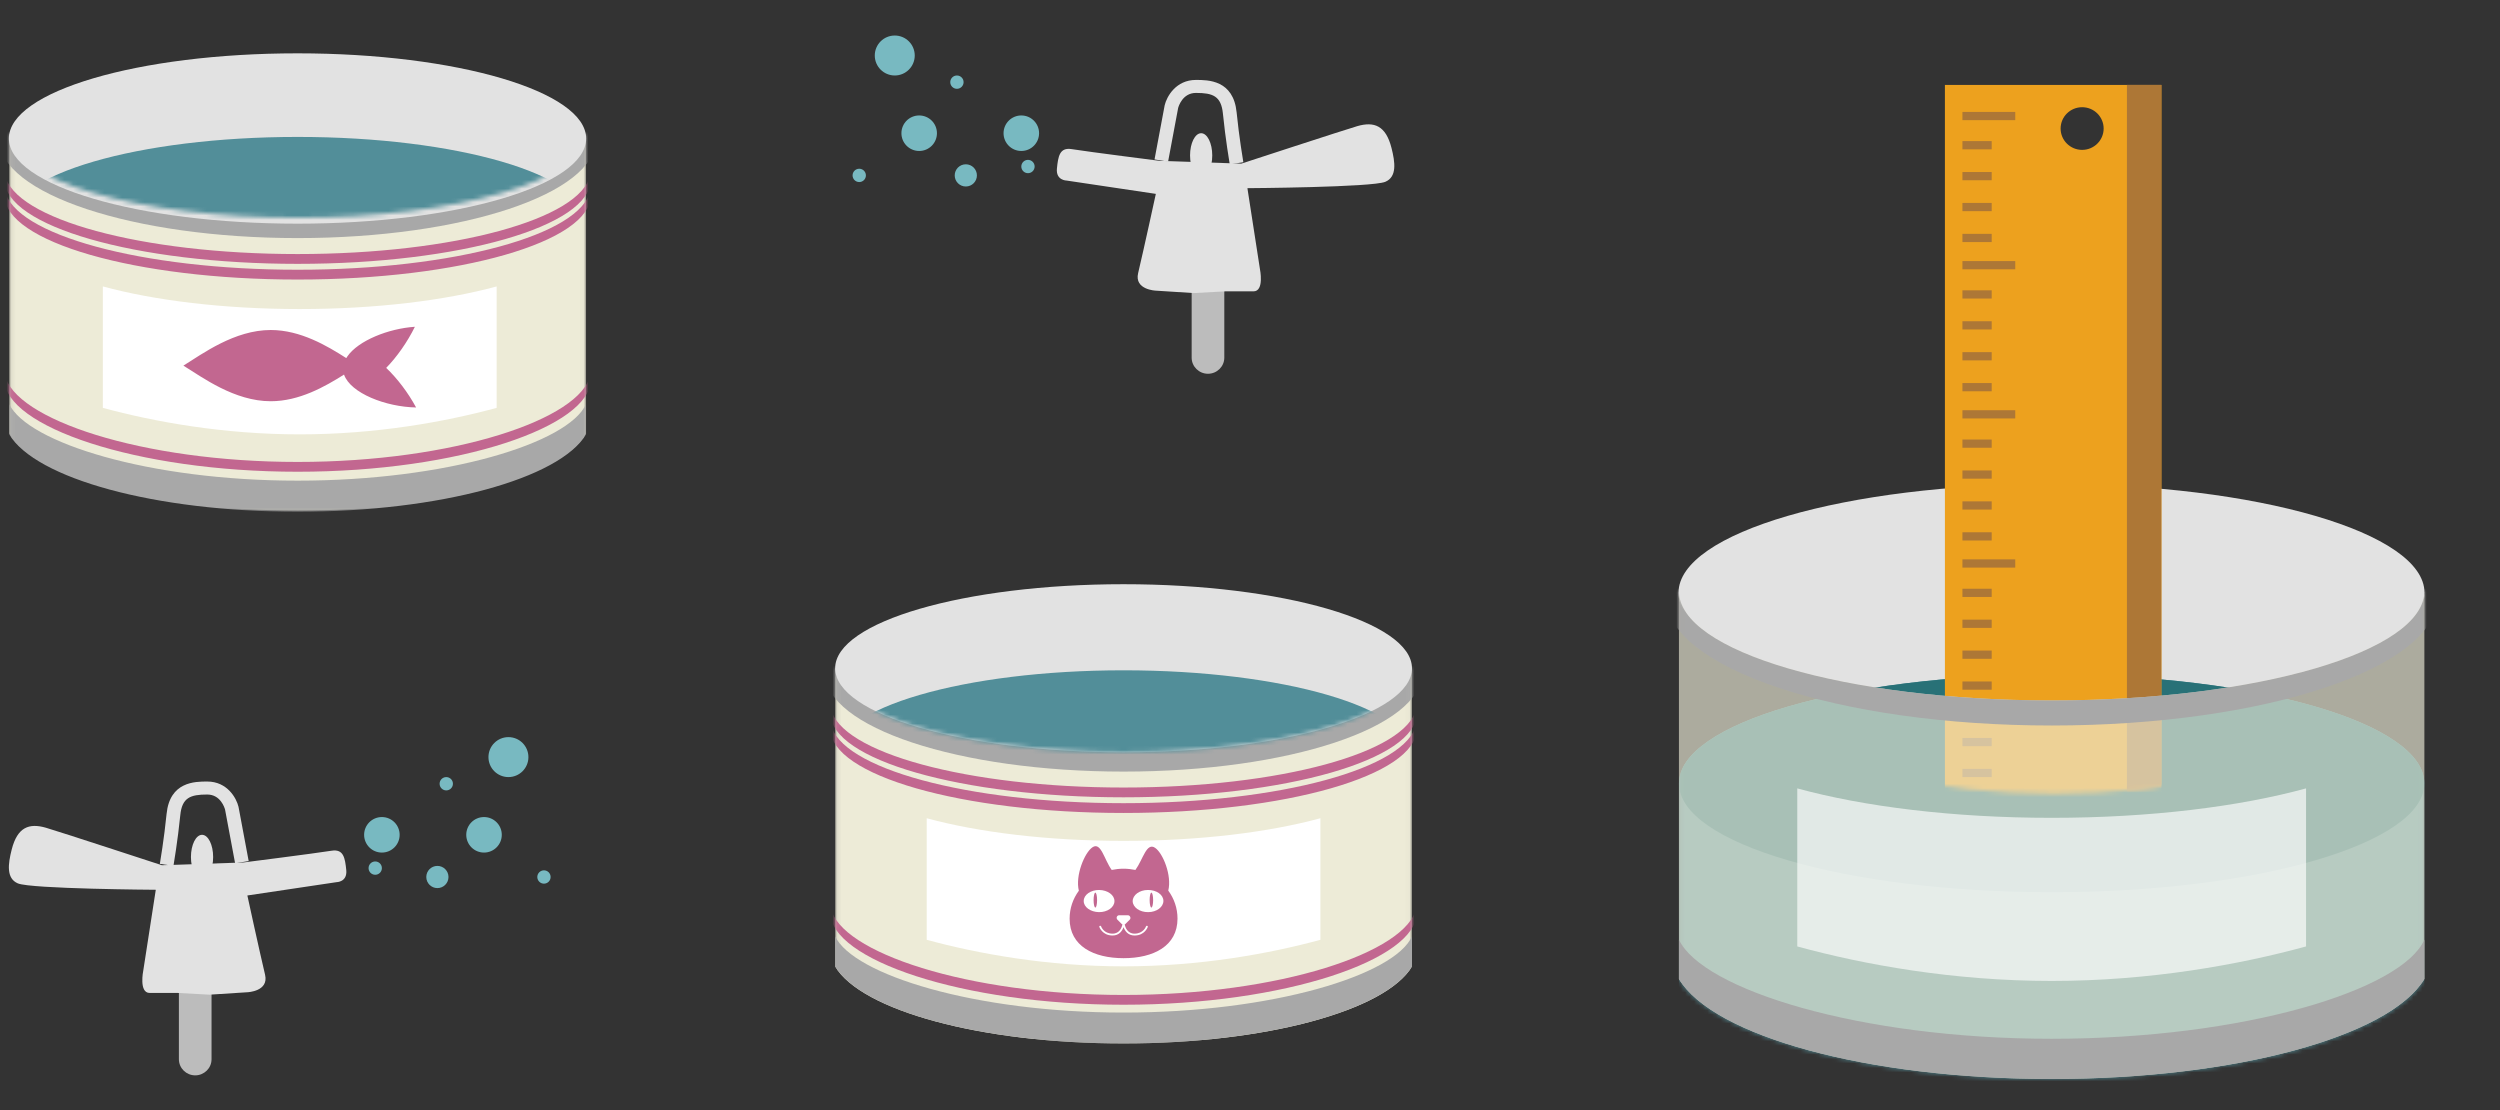
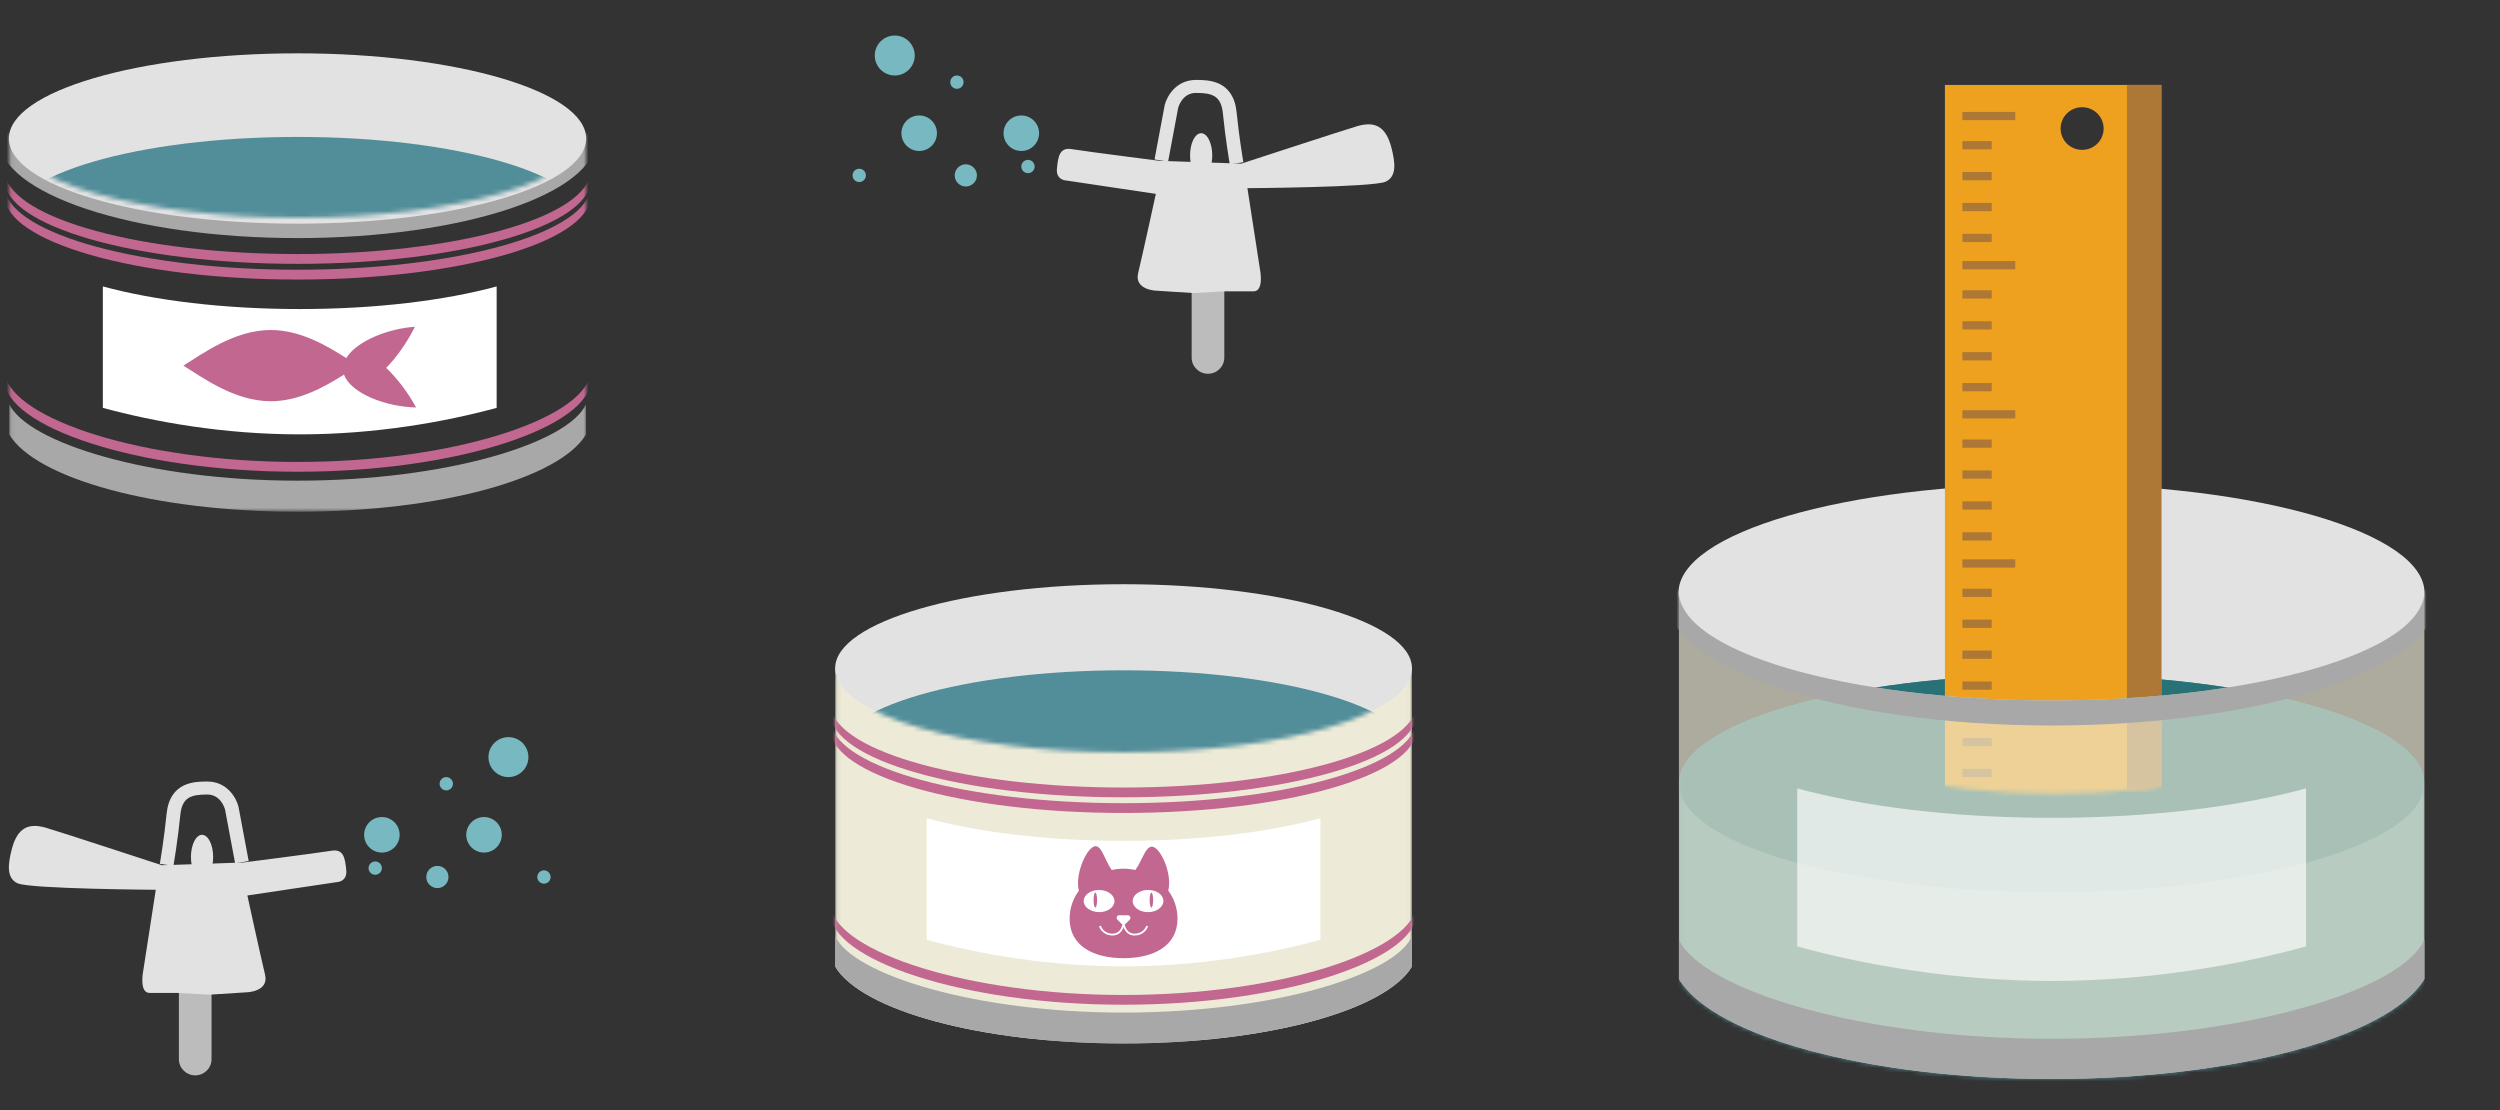
<svg xmlns="http://www.w3.org/2000/svg" xmlns:xlink="http://www.w3.org/1999/xlink" width="563px" height="250px" viewBox="0 0 563 250">
  <rect x="0" y="0" width="563" height="250" fill="#333333" stroke="none" />
  <title>can-test</title>
  <desc>Created with Sketch.</desc>
  <defs>
-     <polygon id="path-1" points="0.076 0.111 129.977 0.111 129.977 84.8 0.076 84.8" />
    <polygon id="path-3" points="0.076 0.118 129.977 0.118 129.977 24.367 0.076 24.367" />
    <path d="M0.076,0.111 L0.076,59.143 L0.076,67.442 C6.026,77.335 32.841,84.8 65.026,84.8 C97.211,84.8 124.026,77.335 129.977,67.442 L129.977,59.143 L129.977,0.111" id="path-5" />
    <path d="M0.076,0.111 L0.076,59.143 L0.076,67.442 C6.026,77.335 32.841,84.8 65.026,84.8 C97.211,84.8 124.026,77.335 129.977,67.442 L129.977,59.143 L129.977,0.111" id="path-7" />
    <path d="M0.076,0.111 L0.076,59.143 L0.076,67.442 C6.026,77.335 32.841,84.8 65.026,84.8 C97.211,84.8 124.026,77.335 129.977,67.442 L129.977,59.143 L129.977,0.111" id="path-9" />
    <path d="M0.076,0.111 L0.076,59.143 L0.076,67.442 C6.026,77.335 32.841,84.8 65.026,84.8 C97.211,84.8 124.026,77.335 129.977,67.442 L129.977,59.143 L129.977,0.111" id="path-11" />
    <path d="M0.076,19.071 C0.076,29.531 29.155,38.01 65.026,38.01 C100.898,38.01 129.977,29.531 129.977,19.071 C129.977,8.611 100.898,0.131 65.026,0.131 C29.155,0.131 0.076,8.611 0.076,19.071" id="path-13" />
    <polygon id="path-15" points="0.076 0.11 129.977 0.11 129.977 84.61 0.076 84.61" />
-     <path d="M0.076,0.11 L0.076,59.01 L0.076,67.291 C6.026,77.161 32.841,84.61 65.026,84.61 C97.211,84.61 124.026,77.161 129.977,67.291 L129.977,59.01 L129.977,0.11" id="path-17" />
    <path d="M0.076,0.11 L0.076,59.01 L0.076,67.291 C6.026,77.161 32.841,84.61 65.026,84.61 C97.211,84.61 124.026,77.161 129.977,67.291 L129.977,59.01 L129.977,0.11" id="path-19" />
    <path d="M0.076,0.11 L0.076,59.01 L0.076,67.291 C6.026,77.161 32.841,84.61 65.026,84.61 C97.211,84.61 124.026,77.161 129.977,67.291 L129.977,59.01 L129.977,0.11" id="path-21" />
    <path d="M0.076,0.11 L0.076,59.01 L0.076,67.291 C6.026,77.161 32.841,84.61 65.026,84.61 C97.211,84.61 124.026,77.161 129.977,67.291 L129.977,59.01 L129.977,0.11" id="path-23" />
    <path d="M0.076,19.059 C0.076,29.514 29.155,37.988 65.026,37.988 C100.898,37.988 129.977,29.514 129.977,19.059 C129.977,8.606 100.898,0.131 65.026,0.131 C29.155,0.131 0.076,8.606 0.076,19.059" id="path-25" />
    <path d="M0.098,24.645 L0.098,24.646 L0.098,100.859 L0.098,111.573 C7.787,124.345 42.441,133.983 84.034,133.983 C125.627,133.983 160.28,124.345 167.97,111.573 L167.97,100.859 L167.97,24.645 C167.97,11.118 130.391,0.153 84.034,0.153 C37.677,0.153 0.098,11.118 0.098,24.645" id="path-27" />
    <path d="M0.098,24.645 L0.098,24.646 L0.098,100.859 L0.098,111.573 C7.787,124.345 42.441,133.983 84.034,133.983 C125.627,133.983 160.28,124.345 167.97,111.573 L167.97,100.859 L167.97,24.645 C167.97,11.118 130.391,0.153 84.034,0.153 C37.677,0.153 0.098,11.118 0.098,24.645" id="path-29" />
    <path d="M16.791,0.037 L16.791,195.762 C6.831,198.069 0.565,201.411 0.565,205.131 C0.565,212.093 22.504,217.737 49.565,217.737 C76.627,217.737 98.565,212.093 98.565,205.131 C98.565,201.731 93.322,198.647 84.813,196.379 L84.813,0.037 L16.791,0.037 Z" id="path-31" />
    <path d="M16.791,0.037 L16.791,195.762 C6.831,198.069 0.565,201.411 0.565,205.131 C0.565,212.093 22.504,217.737 49.565,217.737 C76.627,217.737 98.565,212.093 98.565,205.131 C98.565,201.731 93.322,198.647 84.813,196.379 L84.813,0.037 L16.791,0.037 Z" id="path-33" />
    <path d="M0.097,76.702 L0.097,0.127 L167.97,0.127 L167.97,76.702 L167.97,87.466 C160.28,100.299 125.627,109.983 84.034,109.983 C42.441,109.983 7.787,100.299 0.097,87.466" id="path-35" />
  </defs>
  <g id="can-test" stroke="none" stroke-width="1" fill="none" fill-rule="evenodd">
    <g id="sprinkler-2" transform="translate(63, 204.5) scale(-1, 1) translate(-63, -204.5) translate(2, 166)">
      <path d="M80.036,76.172 C78.015,76.172 76.361,74.543 76.361,72.552 L76.361,56.989 C76.361,54.998 78.015,53.369 80.036,53.369 C82.058,53.369 83.713,54.998 83.713,56.989 L83.713,72.552 C83.713,74.543 82.058,76.172 80.036,76.172" id="Fill-3" fill="#BCBCBC" />
      <path d="M87.542,28.85 C87.542,28.85 111.046,21.159 113.664,20.405 C117.458,19.312 120.078,20.266 121.364,25.309 C122.197,28.576 122.617,31.807 119.989,32.936 C117.06,34.196 88.917,34.377 88.917,34.377 L91.738,52.596 C91.738,52.596 92.767,57.612 90.292,57.612 L83.936,57.612 L76.819,58 L68.294,57.455 C68.294,57.455 63.408,57.284 64.307,53.505 C65.586,48.133 68.294,35.661 68.294,35.661 L48.221,32.664 C48.221,32.664 45.747,32.664 46.021,29.94 C46.296,27.216 46.62,25.154 49.321,25.581 C53.394,26.225 69.205,28.23 69.205,28.23" id="Fill-1" fill="#E2E2E2" />
      <path d="M84.938,29 C84.928,28.942 83.942,23.108 83.401,17.59 C83.012,13.623 81.131,12.926 77.324,12.926 C74.313,12.926 73.411,15.968 73.317,16.316 L71.053,28.41 L68,27.901 L70.286,15.698 C70.754,13.727 72.826,10 77.324,10 C80.065,10 85.77,10 86.489,17.32 C87.021,22.743 87.991,28.48 88,28.537 L84.938,29 Z" id="Fill-6" fill="#E2E2E2" />
      <path d="M81,27 C81,24.238 79.881,22 78.5,22 C77.119,22 76,24.238 76,27 C76,29.761 77.119,32 78.5,32 C79.881,32 81,29.761 81,27" id="Fill-8" fill="#E2E2E2" />
      <path d="M42,22 C42,19.791 40.209,18 38,18 C35.791,18 34,19.791 34,22 C34,24.209 35.791,26 38,26 C40.209,26 42,24.209 42,22" id="Fill-10" fill="#78B9C1" />
      <path d="M19,22 C19,19.791 17.209,18 15,18 C12.791,18 11,19.791 11,22 C11,24.209 12.791,26 15,26 C17.209,26 19,24.209 19,22" id="Fill-12" fill="#78B9C1" />
      <path d="M28,31.5 C28,30.119 26.881,29 25.5,29 C24.119,29 23,30.119 23,31.5 C23,32.881 24.119,34 25.5,34 C26.881,34 28,32.881 28,31.5" id="Fill-14" fill="#78B9C1" />
      <path d="M25,10.5 C25,9.672 24.328,9 23.5,9 C22.672,9 22,9.672 22,10.5 C22,11.328 22.672,12 23.5,12 C24.328,12 25,11.328 25,10.5" id="Fill-16" fill="#78B9C1" />
      <path d="M41,29.5 C41,28.672 40.329,28 39.5,28 C38.671,28 38,28.672 38,29.5 C38,30.328 38.671,31 39.5,31 C40.329,31 41,30.328 41,29.5" id="Fill-18" fill="#78B9C1" />
      <path d="M3,31.5 C3,30.672 2.328,30 1.5,30 C0.672,30 0,30.672 0,31.5 C0,32.328 0.672,33 1.5,33 C2.328,33 3,32.328 3,31.5" id="Fill-20" fill="#78B9C1" />
      <path d="M14,4.5 C14,2.015 11.985,0 9.5,0 C7.015,0 5,2.015 5,4.5 C5,6.985 7.015,9 9.5,9 C11.985,9 14,6.985 14,4.5" id="Fill-22" fill="#78B9C1" />
    </g>
    <g id="sprinkler-1" transform="translate(192, 8)">
      <path d="M80.036,76.172 C78.015,76.172 76.361,74.543 76.361,72.552 L76.361,56.989 C76.361,54.998 78.015,53.369 80.036,53.369 C82.058,53.369 83.713,54.998 83.713,56.989 L83.713,72.552 C83.713,74.543 82.058,76.172 80.036,76.172" id="Fill-3" fill="#BCBCBC" />
      <path d="M87.542,28.85 C87.542,28.85 111.046,21.159 113.664,20.405 C117.458,19.312 120.078,20.266 121.364,25.309 C122.197,28.576 122.617,31.807 119.989,32.936 C117.06,34.196 88.917,34.377 88.917,34.377 L91.738,52.596 C91.738,52.596 92.767,57.612 90.292,57.612 L83.936,57.612 L76.819,58 L68.294,57.455 C68.294,57.455 63.408,57.284 64.307,53.505 C65.586,48.133 68.294,35.661 68.294,35.661 L48.221,32.664 C48.221,32.664 45.747,32.664 46.021,29.94 C46.296,27.216 46.62,25.154 49.321,25.581 C53.394,26.225 69.205,28.23 69.205,28.23" id="Fill-1" fill="#E2E2E2" />
      <path d="M84.938,29 C84.928,28.942 83.942,23.108 83.401,17.59 C83.012,13.623 81.131,12.926 77.324,12.926 C74.313,12.926 73.411,15.968 73.317,16.316 L71.053,28.41 L68,27.901 L70.286,15.698 C70.754,13.727 72.826,10 77.324,10 C80.065,10 85.77,10 86.489,17.32 C87.021,22.743 87.991,28.48 88,28.537 L84.938,29 Z" id="Fill-6" fill="#E2E2E2" />
      <path d="M81,27 C81,24.238 79.881,22 78.5,22 C77.119,22 76,24.238 76,27 C76,29.761 77.119,32 78.5,32 C79.881,32 81,29.761 81,27" id="Fill-8" fill="#E2E2E2" />
      <path d="M42,22 C42,19.791 40.209,18 38,18 C35.791,18 34,19.791 34,22 C34,24.209 35.791,26 38,26 C40.209,26 42,24.209 42,22" id="Fill-10" fill="#78B9C1" />
      <path d="M19,22 C19,19.791 17.209,18 15,18 C12.791,18 11,19.791 11,22 C11,24.209 12.791,26 15,26 C17.209,26 19,24.209 19,22" id="Fill-12" fill="#78B9C1" />
      <path d="M28,31.5 C28,30.119 26.881,29 25.5,29 C24.119,29 23,30.119 23,31.5 C23,32.881 24.119,34 25.5,34 C26.881,34 28,32.881 28,31.5" id="Fill-14" fill="#78B9C1" />
      <path d="M25,10.5 C25,9.672 24.328,9 23.5,9 C22.672,9 22,9.672 22,10.5 C22,11.328 22.672,12 23.5,12 C24.328,12 25,11.328 25,10.5" id="Fill-16" fill="#78B9C1" />
      <path d="M41,29.5 C41,28.672 40.329,28 39.5,28 C38.671,28 38,28.672 38,29.5 C38,30.328 38.671,31 39.5,31 C40.329,31 41,30.328 41,29.5" id="Fill-18" fill="#78B9C1" />
      <path d="M3,31.5 C3,30.672 2.328,30 1.5,30 C0.672,30 0,30.672 0,31.5 C0,32.328 0.672,33 1.5,33 C2.328,33 3,32.328 3,31.5" id="Fill-20" fill="#78B9C1" />
      <path d="M14,4.5 C14,2.015 11.985,0 9.5,0 C7.015,0 5,2.015 5,4.5 C5,6.985 7.015,9 9.5,9 C11.985,9 14,6.985 14,4.5" id="Fill-22" fill="#78B9C1" />
    </g>
    <g id="can-1" transform="translate(2, 11)">
      <g id="Group-3" transform="translate(0, 19.181)">
        <mask id="mask-2" fill="white">
          <use xlink:href="#path-1" />
        </mask>
        <g id="Clip-2" />
        <path d="M0.076,59.143 L0.076,67.442 C6.026,77.334 32.841,84.8 65.026,84.8 C97.211,84.8 124.026,77.334 129.977,67.442 L129.977,59.143 L129.977,0.111 L0.076,0.111" id="Fill-1" fill="#EDEBD7" mask="url(#mask-2)" />
      </g>
      <g id="Group-9" transform="translate(0, 19.181)">
-         <path d="M4.181,0.111 L0.076,0.111 L0.076,2.155 C1.324,1.387 2.698,0.708 4.181,0.111" id="Fill-4" fill="#828282" />
        <g id="Group-8" transform="translate(0, 60.696)">
          <mask id="mask-4" fill="white">
            <use xlink:href="#path-3" />
          </mask>
          <g id="Clip-7" />
          <path d="M65.026,17.368 C31.493,17.368 4.181,8.778 0.076,0.119 L0.076,6.955 C6.026,16.878 32.841,24.367 65.026,24.367 C97.211,24.367 124.026,16.878 129.977,6.955 L129.977,0.118 C126.073,8.889 98.559,17.368 65.026,17.368" id="Fill-6" fill="#A8A8A8" mask="url(#mask-4)" />
        </g>
      </g>
      <g id="Group-12" transform="translate(0, 19.181)">
        <mask id="mask-6" fill="white">
          <use xlink:href="#path-5" />
        </mask>
        <g id="Clip-11" />
        <path d="M132.263,1.104 C132.263,-11.229 102.16,-21.228 65.026,-21.228 C27.892,-21.228 -2.211,-11.229 -2.211,1.104 C-2.211,13.438 27.892,23.436 65.026,23.436 C102.16,23.436 132.263,13.438 132.263,1.104" id="Fill-10" fill="#A8A8A8" mask="url(#mask-6)" />
      </g>
      <g id="Group-22" transform="translate(0, 19.181)">
        <g id="Group-15">
          <mask id="mask-8" fill="white">
            <use xlink:href="#path-7" />
          </mask>
          <g id="Clip-14" />
          <path d="M65.026,30.565 C29.854,30.565 1.109,22.661 -0.881,12.698 C-0.954,13.064 -0.995,13.432 -0.995,13.802 C-0.995,24.279 28.564,32.773 65.026,32.773 C101.489,32.773 131.047,24.279 131.047,13.802 C131.047,13.432 131.006,13.064 130.933,12.698 C128.943,22.661 100.199,30.565 65.026,30.565" id="Fill-13" fill="#C26790" mask="url(#mask-8)" />
        </g>
        <g id="Group-18">
          <mask id="mask-10" fill="white">
            <use xlink:href="#path-9" />
          </mask>
          <g id="Clip-17" />
          <path d="M65.026,73.848 C29.854,73.848 1.109,64.178 -0.881,54.215 C-0.954,54.58 -0.995,54.948 -0.995,55.319 C-0.995,65.796 28.564,76.056 65.026,76.056 C101.489,76.056 131.047,65.796 131.047,55.319 C131.047,54.948 131.006,54.58 130.933,54.215 C128.943,64.178 100.199,73.848 65.026,73.848" id="Fill-16" fill="#C26790" mask="url(#mask-10)" />
        </g>
        <g id="Group-21">
          <mask id="mask-12" fill="white">
            <use xlink:href="#path-11" />
          </mask>
          <g id="Clip-20" />
          <path d="M65.026,27.031 C29.854,27.031 1.109,19.128 -0.881,9.165 C-0.954,9.53 -0.995,9.898 -0.995,10.269 C-0.995,20.746 28.564,29.24 65.026,29.24 C101.489,29.24 131.047,20.746 131.047,10.269 C131.047,9.898 131.006,9.53 130.933,9.165 C128.943,19.128 100.199,27.031 65.026,27.031" id="Fill-19" fill="#C26790" mask="url(#mask-12)" />
        </g>
      </g>
      <path d="M130,20.19 C130,9.597 100.899,1.01 65,1.01 C29.101,1.01 0,9.597 0,20.19 C0,30.784 29.101,39.371 65,39.371 C100.899,39.371 130,30.784 130,20.19" id="Fill-23" fill="#E2E2E2" />
      <g id="Group-27">
        <mask id="mask-14" fill="white">
          <use xlink:href="#path-13" />
        </mask>
        <g id="Clip-26" />
        <path d="M129.977,38.776 C129.977,28.315 100.898,19.836 65.026,19.836 C29.155,19.836 0.075,28.315 0.075,38.776 C0.075,49.236 29.155,57.715 65.026,57.715 C100.898,57.715 129.977,49.236 129.977,38.776" id="Fill-25" fill="#528E99" mask="url(#mask-14)" />
      </g>
      <path d="M65.504,58.598 C48.358,58.598 32.773,56.663 21.163,53.505 L21.163,80.849 C32.773,84.006 48.361,86.819 65.504,86.819 C82.647,86.819 98.235,84.006 109.845,80.849 L109.845,53.505 C98.235,56.663 82.65,58.598 65.504,58.598" id="Fill-28" fill="#FFFFFF" />
      <path d="M75.474,73.356 C71.189,76.064 65.393,79.358 58.979,79.358 C50.807,79.358 43.595,73.992 39.302,71.34 C43.593,68.682 50.807,63.318 58.979,63.318 C65.655,63.318 71.661,66.883 75.98,69.643 C76.034,69.569 76.09,69.486 76.139,69.404 C76.177,69.353 76.209,69.282 76.246,69.237 C78.708,65.703 85.474,62.988 91.431,62.59 C89.745,66.021 87.386,69.376 84.971,71.848 C87.458,74.206 89.908,77.428 91.705,80.762 C84.899,80.641 76.93,77.547 75.474,73.356" id="Fill-30" fill="#C26790" />
    </g>
    <g id="can-2" transform="translate(188, 131)">
      <g id="Group-3" transform="translate(0, 19.381)">
        <mask id="mask-16" fill="white">
          <use xlink:href="#path-15" />
        </mask>
        <g id="Clip-2" />
        <path d="M0.076,59.01 L0.076,67.291 C6.026,77.161 32.841,84.61 65.026,84.61 C97.211,84.61 124.026,77.161 129.977,67.291 L129.977,59.01 L129.977,0.11 L0.076,0.11" id="Fill-1" fill="#EDEBD7" mask="url(#mask-16)" />
      </g>
      <g id="Group-8" transform="translate(0, 19.381)">
        <path d="M4.181,0.11 L0.076,0.11 L0.076,2.144 C1.324,1.38 2.698,0.704 4.181,0.11" id="Fill-4" fill="#828282" />
        <path d="M65.026,77.649 C31.493,77.649 4.181,69.104 0.076,60.491 L0.076,67.291 C6.026,77.161 32.841,84.61 65.026,84.61 C97.211,84.61 124.026,77.161 129.977,67.291 L129.977,60.491 C126.073,69.214 98.559,77.649 65.026,77.649" id="Fill-6" fill="#A8A8A8" />
      </g>
      <g id="Group-11" transform="translate(0, 19.381)">
        <mask id="mask-18" fill="white">
          <use xlink:href="#path-17" />
        </mask>
        <g id="Clip-10" />
        <path d="M132.263,1.102 C132.263,-11.204 102.16,-21.18 65.026,-21.18 C27.892,-21.18 -2.211,-11.204 -2.211,1.102 C-2.211,13.408 27.892,23.384 65.026,23.384 C102.16,23.384 132.263,13.408 132.263,1.102" id="Fill-9" fill="#A8A8A8" mask="url(#mask-18)" />
      </g>
      <g id="Group-21" transform="translate(0, 19.381)">
        <g id="Group-14">
          <mask id="mask-20" fill="white">
            <use xlink:href="#path-19" />
          </mask>
          <g id="Clip-13" />
          <path d="M65.026,30.496 C29.854,30.496 1.109,22.61 -0.881,12.669 C-0.954,13.034 -0.995,13.401 -0.995,13.771 C-0.995,24.225 28.564,32.7 65.026,32.7 C101.489,32.7 131.047,24.225 131.047,13.771 C131.047,13.401 131.006,13.034 130.933,12.669 C128.943,22.61 100.199,30.496 65.026,30.496" id="Fill-12" fill="#C26790" mask="url(#mask-20)" />
        </g>
        <g id="Group-17">
          <mask id="mask-22" fill="white">
            <use xlink:href="#path-21" />
          </mask>
          <g id="Clip-16" />
          <path d="M65.026,73.683 C29.854,73.683 1.109,64.034 -0.881,54.093 C-0.954,54.458 -0.995,54.825 -0.995,55.195 C-0.995,65.649 28.564,75.886 65.026,75.886 C101.489,75.886 131.047,65.649 131.047,55.195 C131.047,54.825 131.006,54.458 130.933,54.093 C128.943,64.034 100.199,73.683 65.026,73.683" id="Fill-15" fill="#C26790" mask="url(#mask-22)" />
        </g>
        <g id="Group-20">
          <mask id="mask-24" fill="white">
            <use xlink:href="#path-23" />
          </mask>
          <g id="Clip-19" />
          <path d="M65.026,26.971 C29.854,26.971 1.109,19.085 -0.881,9.144 C-0.954,9.509 -0.995,9.876 -0.995,10.246 C-0.995,20.7 28.564,29.174 65.026,29.174 C101.489,29.174 131.047,20.7 131.047,10.246 C131.047,9.876 131.006,9.509 130.933,9.144 C128.943,19.085 100.199,26.971 65.026,26.971" id="Fill-18" fill="#C26790" mask="url(#mask-24)" />
        </g>
      </g>
      <path d="M129.977,19.492 C129.977,9.038 100.898,0.564 65.026,0.564 C29.155,0.564 0.075,9.038 0.075,19.492 C0.075,29.946 29.155,38.42 65.026,38.42 C100.898,38.42 129.977,29.946 129.977,19.492" id="Fill-22" fill="#E2E2E2" />
      <g id="Group-26" transform="translate(0, 0.432)">
        <mask id="mask-26" fill="white">
          <use xlink:href="#path-25" />
        </mask>
        <g id="Clip-25" />
        <path d="M129.977,38.449 C129.977,27.995 100.898,19.521 65.026,19.521 C29.155,19.521 0.075,27.995 0.075,38.449 C0.075,48.903 29.155,57.378 65.026,57.378 C100.898,57.378 129.977,48.903 129.977,38.449" id="Fill-24" fill="#528E99" mask="url(#mask-26)" />
      </g>
      <path d="M65.026,58.365 C47.885,58.365 32.303,56.427 20.696,53.266 L20.696,80.643 C32.303,83.804 47.888,86.62 65.026,86.62 C82.165,86.62 97.75,83.804 109.356,80.643 L109.356,53.266 C97.749,56.427 82.168,58.365 65.026,58.365" id="Fill-27" fill="#FFFFFF" />
      <g id="Group-35" transform="translate(52.619, 59.483)" fill="#C26790">
        <path d="M18.673,10.536 C18.891,10.536 19.067,11.289 19.067,12.217 C19.067,13.146 18.891,13.899 18.673,13.899 C18.456,13.899 18.28,13.146 18.28,12.217 C18.28,11.289 18.456,10.536 18.673,10.536" id="Fill-29" />
        <path d="M6.052,10.536 C6.269,10.536 6.445,11.289 6.445,12.217 C6.445,13.146 6.269,13.899 6.052,13.899 C5.834,13.899 5.658,13.146 5.658,12.217 C5.658,11.289 5.834,10.536 6.052,10.536" id="Fill-31" />
        <path d="M17.947,14.929 C16.035,14.957 14.488,13.836 14.46,12.462 C14.46,11.089 15.979,9.94 17.891,9.94 C19.803,9.912 21.378,11.005 21.378,12.406 C21.378,13.78 19.86,14.929 17.947,14.929 M17.861,18.265 C17.855,18.284 17.201,20.194 14.872,20.194 C13.363,20.194 12.694,19.111 12.405,18.318 C12.116,19.111 11.448,20.194 9.939,20.194 C7.609,20.194 6.956,18.284 6.949,18.265 C6.913,18.155 6.974,18.036 7.085,18 C7.195,17.963 7.314,18.024 7.35,18.134 C7.373,18.201 7.922,19.774 9.939,19.774 C11.552,19.774 12.025,18.305 12.152,17.705 C12.091,17.677 12.035,17.641 11.985,17.591 L11.029,16.639 C10.86,16.47 10.804,16.218 10.889,15.994 C10.973,15.77 11.198,15.629 11.423,15.629 L13.364,15.629 C13.589,15.629 13.813,15.77 13.898,15.994 C14.01,16.218 13.954,16.47 13.785,16.639 L12.829,17.591 C12.779,17.642 12.722,17.679 12.659,17.707 C12.786,18.308 13.26,19.774 14.872,19.774 C16.899,19.774 17.455,18.151 17.46,18.134 C17.497,18.024 17.615,17.964 17.727,18 C17.837,18.036 17.898,18.155 17.861,18.265 M3.436,12.406 C3.436,11.033 5.011,9.912 6.923,9.94 C8.836,9.968 10.382,11.089 10.354,12.462 C10.354,13.836 8.78,14.957 6.867,14.929 C4.955,14.901 3.408,13.78 3.436,12.406 M22.475,10.08 C23.319,6.717 21.294,1.644 19.494,0.438 C17.582,-0.851 16.794,3.045 15.079,5.427 C14.207,5.259 13.307,5.148 12.407,5.148 C11.479,5.148 10.579,5.259 9.735,5.427 C8.02,3.045 7.317,-0.963 5.405,0.326 C3.605,1.532 1.496,6.745 2.339,10.108 C1.018,11.902 0.258,14.06 0.258,16.414 C0.258,22.58 5.686,25.299 12.407,25.299 C19.129,25.299 24.556,22.58 24.556,16.387 C24.556,14.06 23.797,11.874 22.475,10.08" id="Fill-33" />
      </g>
    </g>
    <g id="can" transform="translate(378, -39)">
      <path d="M168,172.5 C168,158.969 130.392,148 84,148 C37.608,148 0,158.969 0,172.5 C0,186.031 37.608,197 84,197 C130.392,197 168,186.031 168,172.5" id="Fill-1" fill="#E2E2E2" />
      <g id="Group-9" transform="translate(0, 148)">
        <g id="Group-5">
          <mask id="mask-28" fill="white">
            <use xlink:href="#path-27" />
          </mask>
          <g id="Clip-4" />
          <path d="M84.034,42.936 C37.677,42.936 0.097,53.901 0.097,67.428 L0.097,67.429 L0.097,143.641 L0.097,154.356 C7.788,167.127 42.441,176.766 84.034,176.766 C125.627,176.766 160.28,167.128 167.97,154.356 L167.97,143.641 L167.97,67.428 C167.97,53.901 130.391,42.936 84.034,42.936" id="Fill-3" fill="#528E99" mask="url(#mask-28)" />
        </g>
        <g id="Group-8">
          <mask id="mask-30" fill="white">
            <use xlink:href="#path-29" />
          </mask>
          <g id="Clip-7" />
          <path d="M167.97,67.428 C167.97,53.901 130.391,42.936 84.034,42.936 C37.677,42.936 0.098,53.901 0.098,67.428 C0.098,80.955 37.677,91.92 84.034,91.92 C130.391,91.92 167.97,80.955 167.97,67.428" id="Fill-6" fill="#287177" mask="url(#mask-30)" />
        </g>
      </g>
      <g id="ruler" transform="translate(35, 0)">
        <g id="Group-12">
          <mask id="mask-32" fill="white">
            <use xlink:href="#path-31" />
          </mask>
          <g id="Clip-11" />
          <path d="M55.896,72.753 C53.22,72.753 51.05,70.602 51.05,67.948 C51.05,65.295 53.22,63.144 55.896,63.144 C58.572,63.144 60.741,65.295 60.741,67.948 C60.741,70.602 58.572,72.753 55.896,72.753 Z M24.993,307.552 L73.743,307.552 L73.743,58.123 L24.993,58.123 L24.993,307.552 Z" id="Fill-10" fill="#EDA11E" mask="url(#mask-32)" />
        </g>
        <mask id="mask-34" fill="white">
          <use xlink:href="#path-33" />
        </mask>
        <g id="Clip-14" />
        <polygon id="Fill-13" fill="#AD7736" mask="url(#mask-34)" points="28.939 66.059 40.835 66.059 40.835 64.206 28.939 64.206" />
        <polygon id="Fill-15" fill="#AD7736" mask="url(#mask-34)" points="28.939 72.631 35.529 72.631 35.529 70.777 28.939 70.777" />
        <polygon id="Fill-16" fill="#AD7736" mask="url(#mask-34)" points="28.939 79.592 35.529 79.592 35.529 77.738 28.939 77.738" />
        <polygon id="Fill-17" fill="#AD7736" mask="url(#mask-34)" points="28.939 86.553 35.529 86.553 35.529 84.7 28.939 84.7" />
        <polygon id="Fill-18" fill="#AD7736" mask="url(#mask-34)" points="28.939 93.515 35.529 93.515 35.529 91.662 28.939 91.662" />
        <polygon id="Fill-19" fill="#AD7736" mask="url(#mask-34)" points="28.939 106.233 35.529 106.233 35.529 104.379 28.939 104.379" />
        <polygon id="Fill-20" fill="#AD7736" mask="url(#mask-34)" points="28.939 113.194 35.529 113.194 35.529 111.341 28.939 111.341" />
        <polygon id="Fill-21" fill="#AD7736" mask="url(#mask-34)" points="28.939 120.156 35.529 120.156 35.529 118.302 28.939 118.302" />
        <polygon id="Fill-22" fill="#AD7736" mask="url(#mask-34)" points="28.939 127.117 35.529 127.117 35.529 125.264 28.939 125.264" />
        <polygon id="Fill-23" fill="#AD7736" mask="url(#mask-34)" points="28.939 139.834 35.529 139.834 35.529 137.981 28.939 137.981" />
        <polygon id="Fill-24" fill="#AD7736" mask="url(#mask-34)" points="28.939 146.797 35.529 146.797 35.529 144.943 28.939 144.943" />
        <polygon id="Fill-25" fill="#AD7736" mask="url(#mask-34)" points="28.939 153.758 35.529 153.758 35.529 151.905 28.939 151.905" />
        <polygon id="Fill-26" fill="#AD7736" mask="url(#mask-34)" points="28.939 160.72 35.529 160.72 35.529 158.866 28.939 158.866" />
        <polygon id="Fill-27" fill="#AD7736" mask="url(#mask-34)" points="28.939 173.437 35.529 173.437 35.529 171.584 28.939 171.584" />
        <polygon id="Fill-28" fill="#AD7736" mask="url(#mask-34)" points="28.939 180.399 35.529 180.399 35.529 178.545 28.939 178.545" />
        <polygon id="Fill-29" fill="#AD7736" mask="url(#mask-34)" points="28.939 187.361 35.529 187.361 35.529 185.507 28.939 185.507" />
        <polygon id="Fill-30" fill="#AD7736" mask="url(#mask-34)" points="28.939 194.322 35.529 194.322 35.529 192.469 28.939 192.469" />
        <polygon id="Fill-31" fill="#AD7736" mask="url(#mask-34)" points="28.939 207.04 35.529 207.04 35.529 205.186 28.939 205.186" />
        <polygon id="Fill-32" fill="#AD7736" mask="url(#mask-34)" points="28.939 214.001 35.529 214.001 35.529 212.148 28.939 212.148" />
        <polygon id="Fill-33" fill="#AD7736" mask="url(#mask-34)" points="28.939 99.647 40.835 99.647 40.835 97.794 28.939 97.794" />
        <polygon id="Fill-34" fill="#AD7736" mask="url(#mask-34)" points="28.939 133.235 40.835 133.235 40.835 131.382 28.939 131.382" />
        <polygon id="Fill-35" fill="#AD7736" mask="url(#mask-34)" points="28.939 166.823 40.835 166.823 40.835 164.97 28.939 164.97" />
        <polygon id="Fill-36" fill="#AD7736" mask="url(#mask-34)" points="28.939 200.412 40.835 200.412 40.835 198.558 28.939 198.558" />
        <polygon id="Fill-37" fill="#AD7736" mask="url(#mask-34)" points="65.985 307.552 73.743 307.552 73.743 58.123 65.985 58.123" />
      </g>
      <g id="Group-58" transform="translate(0, 172)">
        <path d="M84.034,24.735 C37.678,24.735 0.099,13.718 0.097,0.127 L0.097,76.702 L0.097,87.466 C7.788,100.299 42.441,109.983 84.034,109.983 C125.627,109.983 160.28,100.299 167.97,87.466 L167.97,76.702 L167.97,0.127 C167.97,13.717 130.391,24.735 84.034,24.735" id="Fill-39" fill-opacity="0.65" fill="#EDEBD7" />
        <path d="M84.034,51.174 C61.882,51.174 41.746,48.655 26.745,44.545 L26.745,80.137 C41.745,84.246 61.886,87.908 84.034,87.908 C106.182,87.908 126.322,84.246 141.322,80.137 L141.322,44.545 C126.322,48.655 106.186,51.174 84.034,51.174" id="Fill-41" fill-opacity="0.65" fill="#FFFFFF" />
        <path d="M84.034,100.933 C40.699,100.933 5.404,89.824 0.097,78.626 L0.097,87.466 C7.788,100.299 42.441,109.983 84.034,109.983 C125.627,109.983 160.28,100.299 167.97,87.466 L167.97,78.626 C162.925,89.967 127.369,100.933 84.034,100.933" id="Fill-43" fill="#A8A8A8" />
        <g id="Group-57">
          <g id="Group-47">
            <mask id="mask-36" fill="white">
              <use xlink:href="#path-35" />
            </mask>
            <g id="Clip-46" />
            <path d="M84.034,24.735 C37.677,24.735 0.097,13.717 0.097,0.127 C0.097,-13.465 37.677,-24.482 84.034,-24.482 C130.391,-24.482 167.97,-13.465 167.97,0.127 C167.97,13.717 130.391,24.735 84.034,24.735 M84.034,-27.553 C36.045,-27.553 -2.857,-14.584 -2.857,1.416 C-2.857,17.414 36.045,30.384 84.034,30.384 C132.022,30.384 170.925,17.414 170.925,1.416 C170.925,-14.584 132.022,-27.553 84.034,-27.553" id="Fill-45" fill="#A8A8A8" mask="url(#mask-36)" />
          </g>
        </g>
      </g>
    </g>
  </g>
</svg>